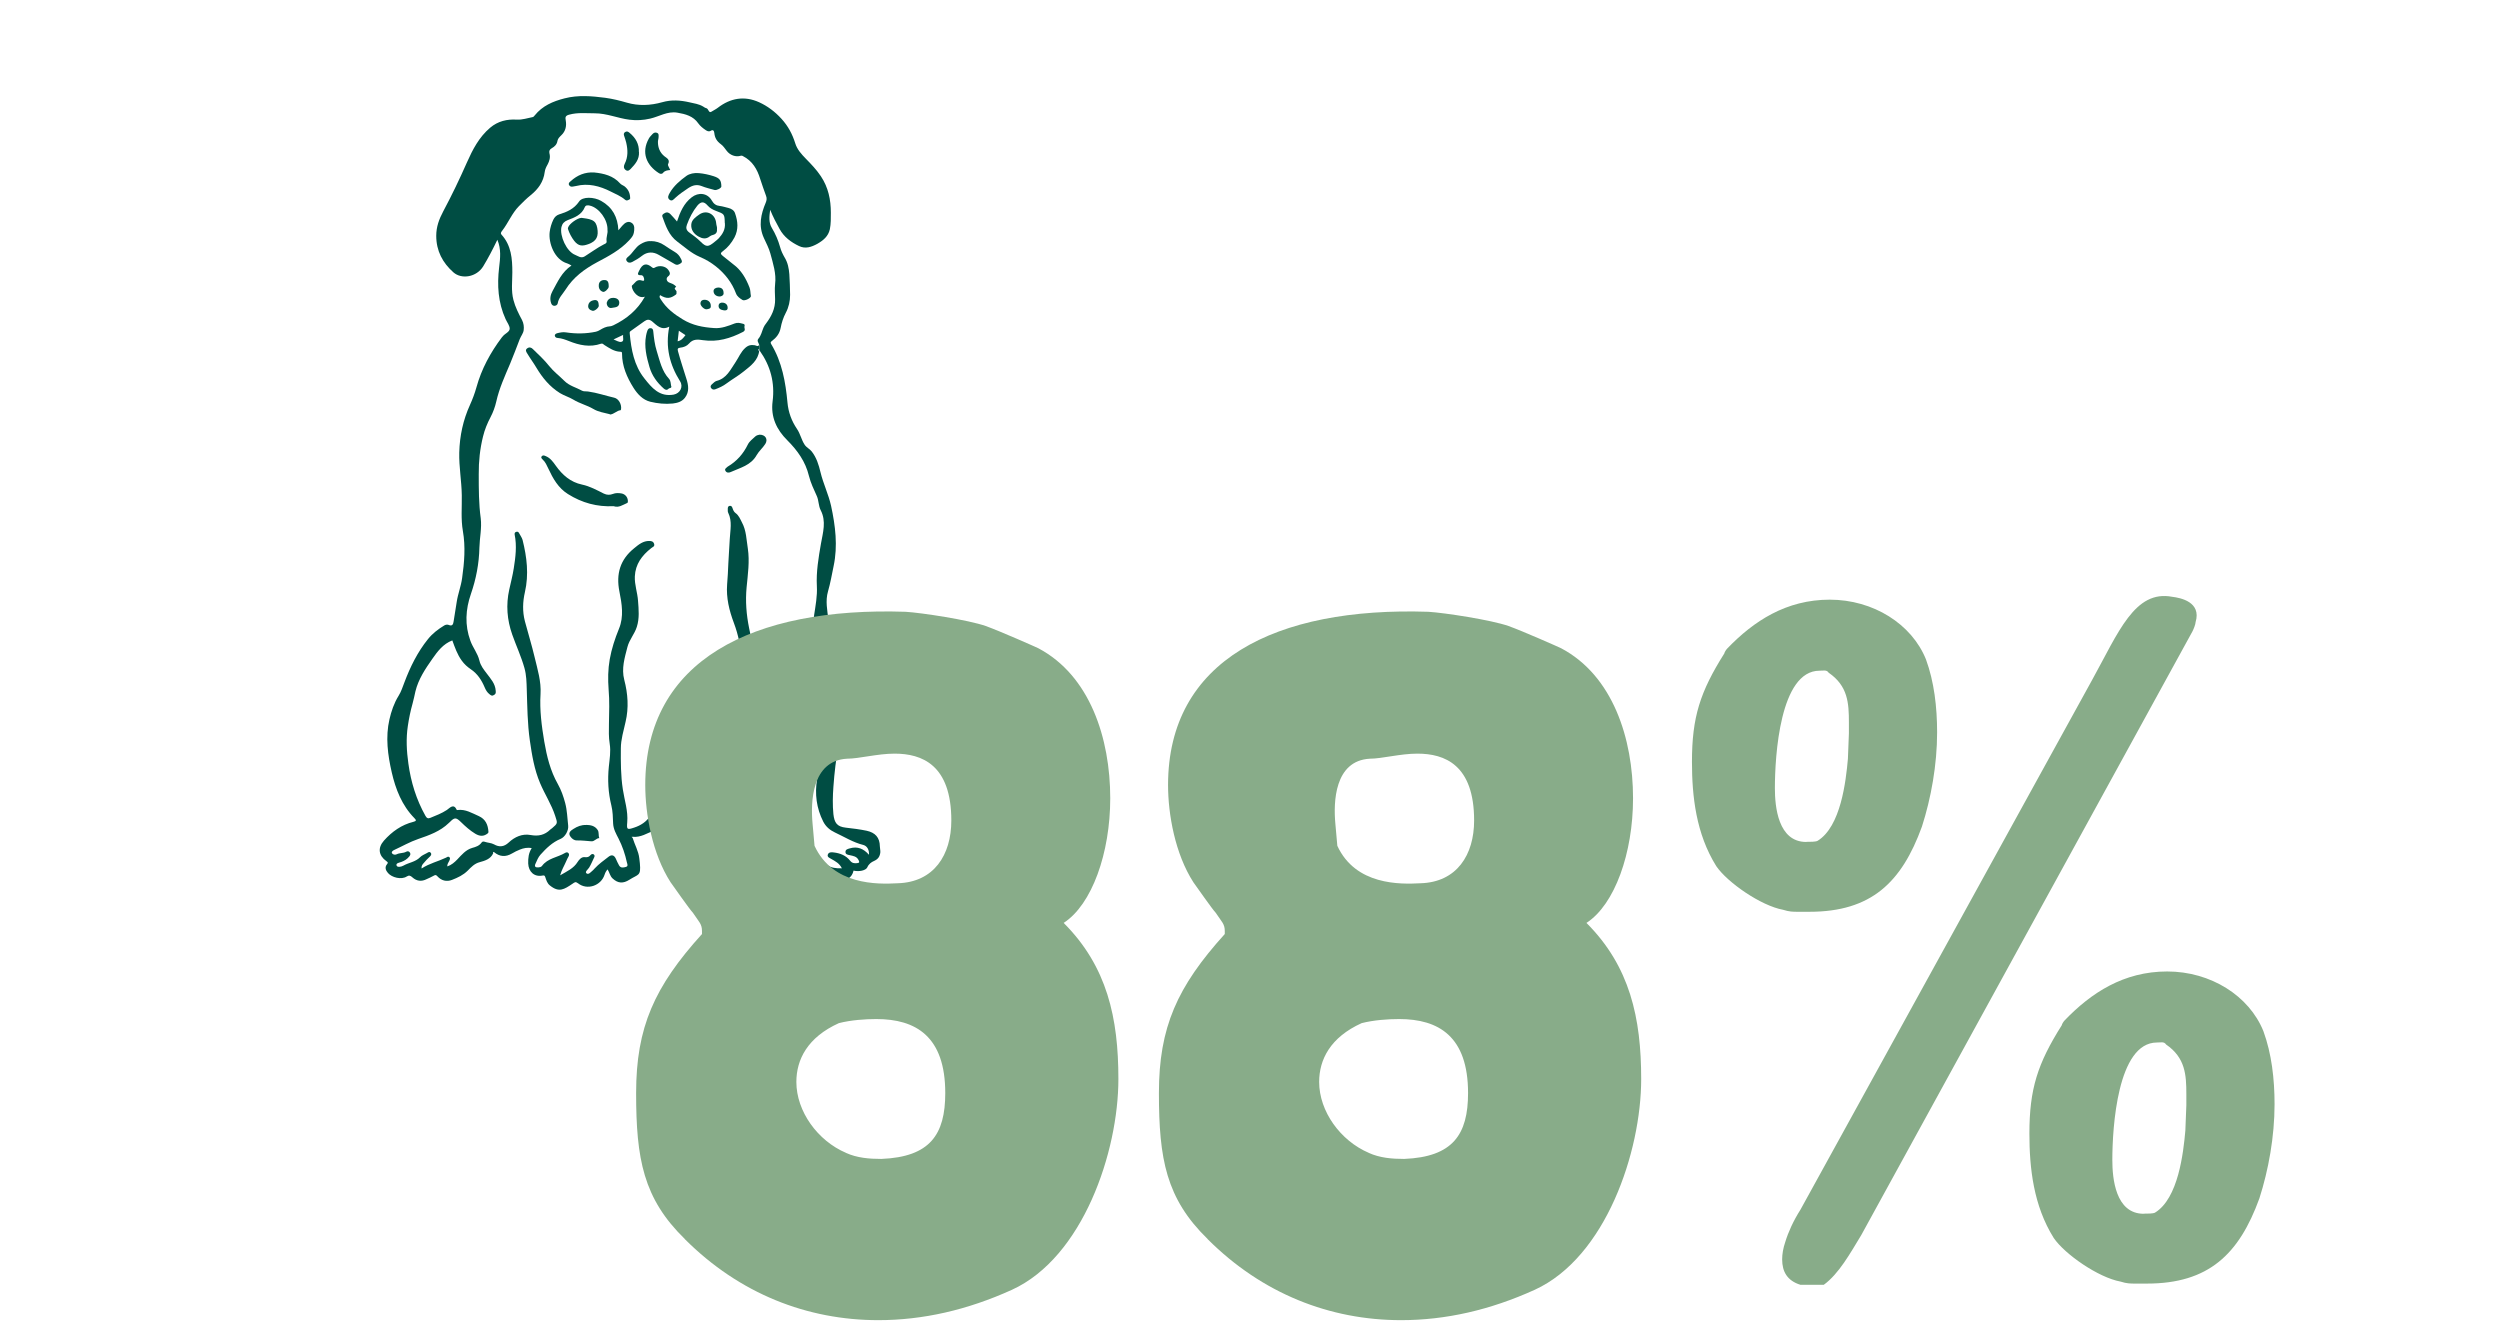
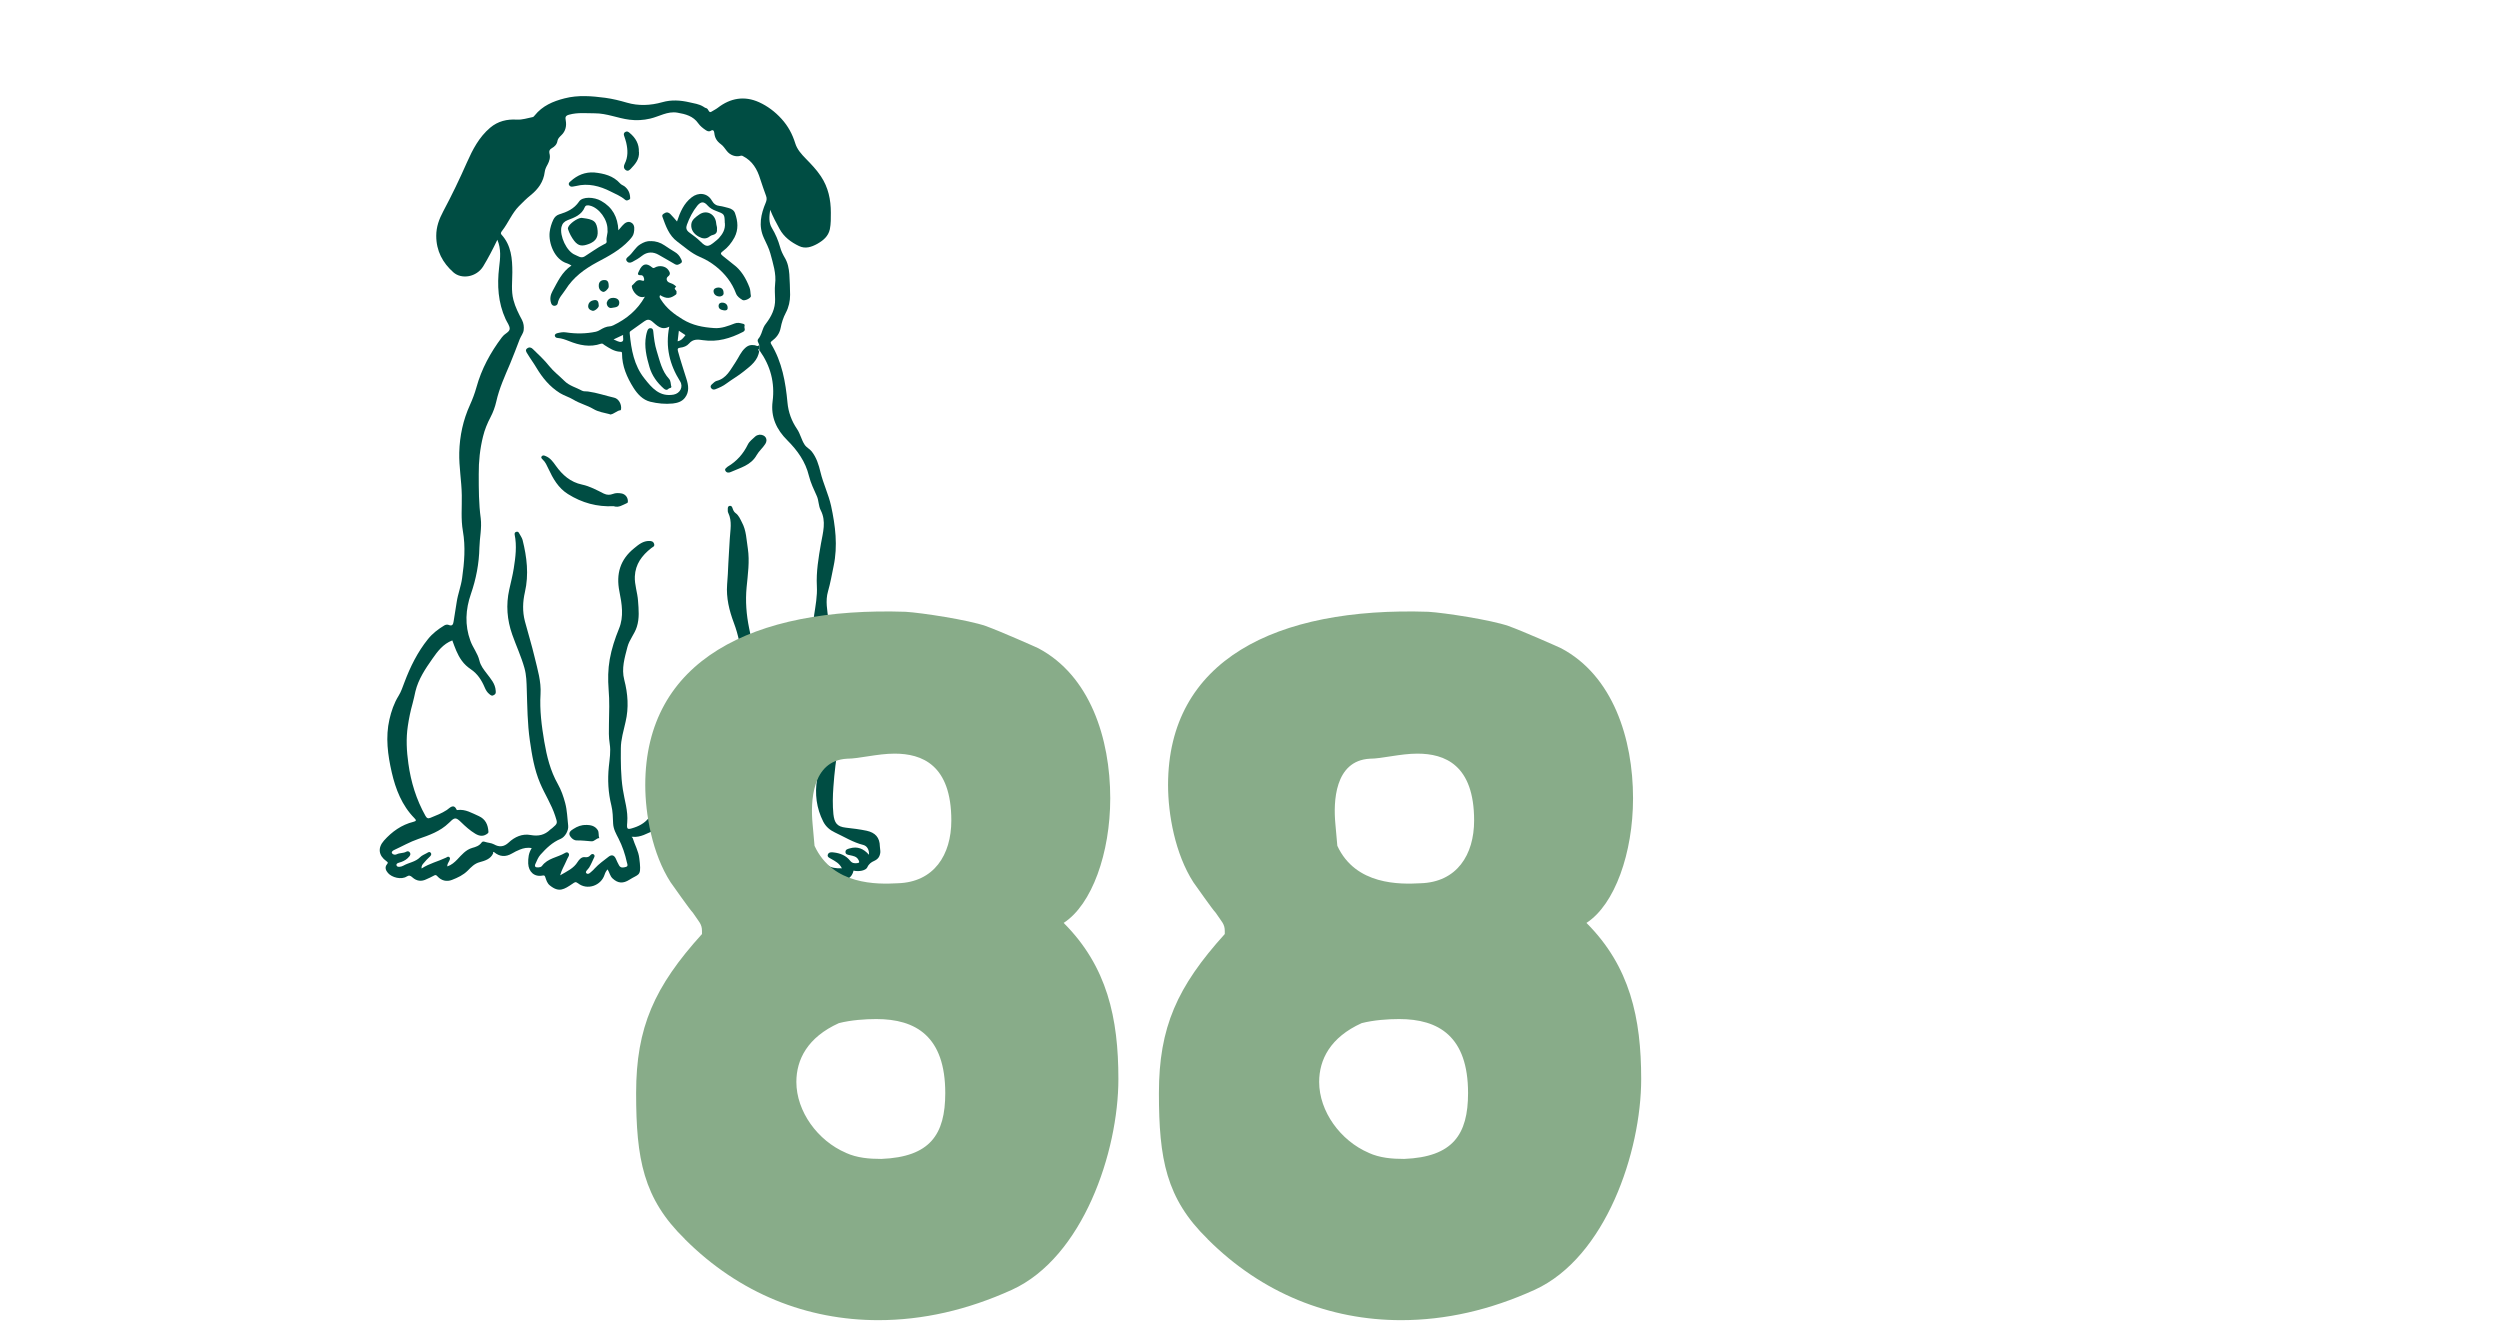
<svg xmlns="http://www.w3.org/2000/svg" viewBox="0 0 227 121" data-sanitized-data-name="Calque 1" data-name="Calque 1" id="Calque_1">
  <defs>
    <style>
      .cls-1 {
        fill: #88ac89;
      }

      .cls-1, .cls-2 {
        stroke-width: 0px;
      }

      .cls-2 {
        fill: #004d43;
      }
    </style>
  </defs>
  <g>
    <path d="M57.44,76.07c.19.63.54,1.21.61,1.88.02.15.04.3.05.44.11,1.18-.14.97-.95,1.49-.57.36-1.03.34-1.52-.11-.25-.23-.28-.54-.46-.83-.13.14-.21.29-.27.47-.32,1.02-1.59,1.45-2.42.79-.22-.17-.3-.09-.49.04-.77.52-1.23.83-2.06.16-.24-.19-.32-.46-.41-.73-.05-.14-.07-.21-.26-.17-.74.15-1.27-.34-1.3-1.1-.01-.49.03-.94.32-1.39-.4-.08-.74,0-1.07.13-.25.1-.5.22-.73.36-.57.33-1.1.3-1.61-.12-.03,0-.06-.02-.1-.03,0,.04,0,.09.01.13-.23.53-.77.68-1.21.8-.5.13-.79.46-1.1.77-.41.41-.91.64-1.42.84-.5.2-.98.07-1.33-.32-.14-.16-.2-.13-.35-.05-.2.12-.41.2-.62.3-.48.25-.92.19-1.31-.16-.16-.15-.3-.21-.5-.08-.5.33-1.37.09-1.71-.31-.2-.23-.33-.52-.08-.81.12-.14.05-.18-.07-.27-.71-.51-.8-1.2-.22-1.86.73-.82,1.6-1.44,2.68-1.71.28-.07.27-.15.09-.33-1.14-1.16-1.71-2.64-2.06-4.16-.36-1.57-.58-3.2-.21-4.81.17-.74.42-1.48.83-2.14.24-.38.37-.81.53-1.22.53-1.41,1.19-2.75,2.14-3.93.41-.51.92-.9,1.48-1.24.12-.07.28-.1.39-.05.37.16.42-.09.46-.33.1-.59.19-1.17.28-1.76.11-.73.39-1.42.49-2.16.2-1.42.32-2.84.07-4.27-.19-1.08-.08-2.18-.1-3.26-.02-1.3-.26-2.57-.23-3.87.04-1.52.35-2.96.98-4.34.23-.51.43-1.04.58-1.58.46-1.67,1.27-3.16,2.31-4.54.02-.03.05-.06.08-.09.19-.25.61-.39.63-.68.01-.29-.24-.59-.37-.88-.69-1.51-.78-3.08-.59-4.7.1-.83.2-1.66-.16-2.51-.41.85-.82,1.65-1.29,2.42-.6.97-1.95,1.2-2.7.54-.98-.87-1.56-1.95-1.56-3.32,0-.82.26-1.51.63-2.21.78-1.46,1.49-2.94,2.16-4.46.51-1.15,1.09-2.28,2.1-3.14.72-.61,1.55-.79,2.41-.74.53.03.98-.14,1.46-.23.07-.01.13-.09.18-.15.7-.87,1.65-1.28,2.71-1.55,1.24-.32,2.47-.21,3.7-.05.66.09,1.31.25,1.96.44,1.06.31,2.15.26,3.21-.04.84-.24,1.66-.18,2.48.01.42.1.85.15,1.23.38.09.06.19.13.29.15.21.05.22.49.47.32.18-.12.39-.21.57-.35,1.15-.89,2.42-1.11,3.75-.51.77.35,1.45.86,2.04,1.51.6.66.99,1.39,1.25,2.23.17.55.56.98.96,1.39.49.5.97,1,1.37,1.6.67,1.01.9,2.12.9,3.3,0,.5.01,1-.09,1.5-.14.65-.6,1.02-1.14,1.33-.53.29-1.08.48-1.66.2-.73-.35-1.37-.82-1.77-1.56-.29-.53-.58-1.06-.85-1.73-.09.63-.14,1.15.15,1.64.33.55.58,1.13.75,1.74.09.34.24.65.42.96.28.46.38.98.42,1.51.04.62.06,1.24.07,1.87,0,.57-.12,1.12-.39,1.63-.23.43-.38.9-.47,1.38-.1.52-.39.88-.79,1.18-.12.09-.15.13-.07.28.99,1.63,1.31,3.46,1.48,5.3.08.9.38,1.69.86,2.4.31.45.4.99.7,1.44.17.26.45.37.64.61.44.56.64,1.22.8,1.89.25,1.04.73,2.01.96,3.05.39,1.81.62,3.63.23,5.47-.16.77-.29,1.54-.51,2.3-.25.86-.06,1.73.04,2.58.08.73.03,1.48.29,2.2.39,1.1.68,2.25.89,3.4.11.61.09,1.21.01,1.82-.17,1.31-.03,2.64-.27,3.93-.23,1.27-.38,2.54-.47,3.82-.06.82-.08,1.66,0,2.47.09.79.32,1.14,1.13,1.23.63.07,1.27.15,1.89.28.77.17,1.19.6,1.2,1.43,0,.18.06.36.04.55-.05.38-.21.6-.56.76-.26.11-.49.28-.62.58-.13.29-.75.42-1.25.3-.13.63-.67.99-1.29.83-.64-.16-1.29-.27-1.88-.62-.2-.12-.48-.17-.74-.16-1.15.07-1.99-.44-2.69-1.33-.33-.42-.66-.81-.8-1.33-.04-.16-.09-.31-.12-.47-.07-.48-.08-.52-.55-.31-.53.22-1.05.38-1.64.37-1.14-.02-1.91-.76-2.14-1.8-.11-.49-.25-1-.09-1.51.02-.07,0-.16,0-.24-.05-.26.04-.62-.25-.71-.22-.07-.36.26-.55.4-.48.35-.94.72-1.6.65-.32-.04-.59.12-.89.24-.96.38-1.69,1-2.19,1.9-.16.28-.46.34-.71.45-.62.25-1.2.64-1.92.57-.03,0-.07,0-.1,0,.01.02.03.04.04.06ZM68.95,31.83s0-.1-.01-.15c0-.12,0-.24,0-.36-.05-.19-.24-.37-.08-.56.26-.3.32-.68.47-1.02.06-.14.14-.26.23-.37.49-.65.84-1.34.82-2.2-.01-.45-.05-.91,0-1.37.12-.96-.19-1.88-.43-2.78-.13-.48-.38-.95-.59-1.41-.51-1.11-.27-2.17.17-3.21.09-.22.11-.4.03-.61-.18-.51-.37-1.02-.53-1.53-.27-.89-.71-1.65-1.58-2.09-.06-.03-.09-.05-.18-.03-.47.15-.99-.05-1.29-.45-.16-.21-.32-.45-.53-.6-.36-.26-.55-.58-.59-1.01-.02-.21-.12-.33-.31-.21-.2.12-.33.03-.48-.06-.25-.17-.49-.36-.66-.6-.47-.68-1.17-.85-1.91-.98-.89-.15-1.64.35-2.46.54-.64.15-1.26.18-1.89.1-1.05-.13-2.05-.58-3.13-.58-.78,0-1.56-.09-2.33.12-.35.09-.38.23-.32.53.09.5-.02.98-.39,1.33-.16.16-.32.3-.36.51-.05.33-.25.53-.52.68-.2.11-.26.26-.21.47.1.36,0,.69-.17,1.01-.12.21-.23.43-.26.68-.11.89-.59,1.55-1.27,2.1-.38.3-.72.65-1.07,1-.64.65-.97,1.52-1.52,2.23-.06.08-.19.22-.06.36.89.98.98,2.19.98,3.42,0,.84-.12,1.67.1,2.51.17.65.47,1.24.78,1.82.15.29.19.62.15.92-.03.28-.25.54-.36.82-.29.74-.56,1.49-.87,2.22-.48,1.13-.99,2.24-1.26,3.45-.11.48-.28.95-.51,1.39-.3.57-.54,1.15-.69,1.77-.28,1.12-.4,2.27-.39,3.43,0,1.34,0,2.67.18,4,.11.89-.1,1.78-.12,2.66-.03,1.45-.3,2.85-.77,4.21-.49,1.41-.57,2.83-.05,4.25.22.62.67,1.15.82,1.8.11.47.39.81.67,1.18.35.47.77.91.81,1.56.01.18.03.26-.14.38-.2.13-.29.04-.42-.06-.21-.16-.34-.38-.44-.62-.28-.66-.65-1.24-1.26-1.65-.31-.21-.59-.46-.82-.78-.41-.56-.63-1.21-.86-1.84-.84.32-1.35,1.01-1.81,1.67-.64.91-1.27,1.85-1.54,2.96-.09.37-.15.74-.26,1.11-.19.67-.33,1.36-.43,2.04-.17,1.13-.11,2.27.05,3.4.23,1.68.72,3.27,1.55,4.75.12.21.23.27.45.18.51-.21,1.02-.4,1.49-.71.27-.18.62-.64.91,0,0,.01.05.01.07,0,.72-.09,1.3.28,1.92.55.62.28.84.79.88,1.42,0,.06,0,.1-.05.14-.36.3-.72.3-1.15.04-.48-.29-.89-.66-1.29-1.05-.46-.45-.59-.44-1.02,0-.03.03-.07.05-.09.08-.78.76-1.78,1.11-2.77,1.45-.76.26-1.45.66-2.17.99-.11.05-.29.16-.22.29.07.14.27.19.43.11.27-.14.59-.08.86-.23.13-.08.27-.05.35.09.06.12.03.21-.06.33-.2.25-.44.4-.74.51-.17.06-.51.1-.42.33.08.18.43.11.62,0,.49-.28,1.09-.33,1.51-.76.16-.17.41-.26.62-.38.12-.07.25-.17.36-.01.09.13,0,.25-.11.35-.19.18-.37.36-.53.56-.09.11-.23.22-.2.5.72-.47,1.5-.64,2.21-.98.1-.05.19-.14.3-.06.12.09.06.21.01.33-.07.16-.21.31-.18.52.38-.13.65-.37.9-.63.4-.42.77-.88,1.36-1.05.33-.09.64-.19.85-.49.07-.11.2-.1.3-.06.27.09.57.09.83.23.47.27.9.23,1.32-.16.56-.53,1.25-.83,2-.69.71.13,1.28,0,1.78-.49.05-.05.11-.08.16-.12.54-.46.51-.45.29-1.13-.34-1.05-.95-1.97-1.37-2.97-.53-1.25-.74-2.55-.93-3.87-.22-1.53-.23-3.08-.28-4.62-.02-.66-.03-1.32-.21-1.96-.29-1.04-.75-2.02-1.11-3.04-.47-1.34-.58-2.7-.27-4.09.14-.64.31-1.28.41-1.93.16-1.01.29-2.03.08-3.06-.02-.12.02-.22.15-.25.1-.03.19,0,.24.1.11.21.27.42.33.64.39,1.56.58,3.13.21,4.74-.2.87-.23,1.76,0,2.64.29,1.1.63,2.18.89,3.29.26,1.09.6,2.18.53,3.32-.09,1.46.1,2.89.34,4.32.23,1.34.55,2.65,1.23,3.85.31.55.51,1.13.67,1.73.18.68.19,1.37.27,2.05.05.44-.28,1.03-.69,1.2-.75.31-1.31.86-1.83,1.44-.2.22-.32.53-.45.82-.12.25,0,.35.26.33.12-.01.25-.03.33-.13.52-.71,1.4-.77,2.09-1.18.1-.06.22-.09.3,0,.08.07.09.19.03.3-.08.15-.17.31-.23.47-.17.4-.41.77-.54,1.26.63-.37,1.23-.63,1.59-1.22.14-.22.36-.47.65-.43.24.03.38-.02.52-.19.08-.09.19-.13.29-.06.1.07.09.19.03.29-.15.3-.27.62-.45.91-.11.17-.41.38-.24.52.2.16.41-.14.6-.29.05-.04.09-.1.14-.15.38-.41.83-.73,1.27-1.07.27-.21.5-.15.65.17.1.21.18.42.3.62.15.26.39.2.61.14.25-.06.13-.28.1-.41-.16-.75-.41-1.48-.76-2.17-.22-.43-.46-.84-.49-1.35-.02-.55-.03-1.12-.16-1.65-.29-1.17-.35-2.34-.23-3.53.07-.69.19-1.38.08-2.06-.1-.61-.08-1.23-.07-1.84.02-1.03.06-2.07-.03-3.1-.07-.92-.06-1.83.1-2.74.17-.96.47-1.87.84-2.78.46-1.1.26-2.27.04-3.38-.32-1.6.07-2.91,1.34-3.93.4-.33.82-.68,1.39-.66.17,0,.35.04.42.26.08.25-.13.28-.26.39-.84.66-1.44,1.45-1.49,2.57-.03.76.24,1.47.29,2.21.06.79.14,1.59-.11,2.37-.2.65-.68,1.16-.85,1.82-.25.98-.56,1.95-.29,2.99.33,1.26.42,2.54.12,3.81-.18.8-.43,1.62-.43,2.41-.01,1.24-.01,2.49.18,3.72.15,1,.49,1.96.4,3-.06.66-.01.69.62.48.61-.2,1.13-.53,1.49-1.1.47-.73.96-1.45,1.87-1.71.47-.13.92-.32,1.41-.33.78,0,1.39-.26,1.76-.98.19-.38.51-.66.82-.94.26-.25.56-.12.84-.07.21.04.15.26.22.39.21.42-.16.61-.3.89.68.19.78.77.91,1.3.14.55.24,1.11.48,1.63.11.23.25.43.53.44.51.03,1.02.05,1.49-.26.15-.1.17-.15.1-.3-.44-1.04-.62-2.15-.88-3.24-.38-1.59-.5-3.22-.86-4.81-.12-.55-.19-1.1-.03-1.66.04-.14.08-.3.06-.47-.13-1.3-.18-2.6-.19-3.91,0-1.21-.24-2.35-.66-3.47-.42-1.12-.7-2.26-.61-3.48.05-.63.09-1.27.11-1.89.03-.75.1-1.49.13-2.23.04-.8.24-1.61-.14-2.39-.05-.09-.04-.21-.04-.32,0-.14,0-.28.18-.31.15-.02.21.08.25.21.06.17.12.33.27.44.3.21.43.55.59.86.4.74.4,1.56.53,2.35.18,1.19,0,2.37-.11,3.54-.12,1.26-.02,2.48.23,3.71.23,1.15.52,2.3.47,3.49-.04.89-.09,1.78,0,2.67.06.65.1,1.29.42,1.89.1.18.17.38.22.6.22,1.04.18,2.08.11,3.14-.13,2.14.41,4.14,1.46,6.02.44.78.97,1.54,1.05,2.48,0,.07.05.13.12.15.31.09.58.28.91.31.82.08,1.61.19,2.31.74.34.27.85.33,1.35.31-.22-.46-.6-.64-.96-.85-.15-.09-.4-.17-.31-.41.09-.22.32-.21.54-.18.59.07,1.11.28,1.48.75.18.23.39.25.64.22.24-.02.21-.12.12-.29-.17-.33-.48-.36-.78-.43-.18-.04-.42-.06-.4-.32.01-.21.22-.25.39-.3.7-.21,1.26.03,1.74.58.04-.42-.16-.8-.51-.89-.93-.23-1.73-.74-2.59-1.14-.45-.21-.82-.53-1.05-.98-.62-1.22-.78-2.52-.56-3.85.15-.89.43-1.74.7-2.61.43-1.38.62-2.81.52-4.27-.11-1.62-.26-3.22-1-4.71-.51-1.03-.67-2.13-.49-3.3.13-.87.3-1.75.25-2.64-.07-1.3.15-2.58.37-3.85.18-1.02.5-2.03-.02-3.04-.21-.4-.17-.88-.35-1.28-.27-.6-.56-1.2-.72-1.84-.31-1.29-1.04-2.31-1.96-3.23-.98-.97-1.52-2.12-1.34-3.53.22-1.7-.19-3.23-1.17-4.61h0Z" class="cls-2" />
    <path d="M68.94,31.83c-.1.89-.75,1.37-1.39,1.88-.5.41-1.06.72-1.57,1.1-.31.24-.67.4-1.04.54-.17.06-.3,0-.38-.13-.09-.14,0-.26.11-.35.12-.11.25-.24.39-.28.92-.23,1.26-1.02,1.73-1.71.29-.43.47-.92.88-1.29.29-.26.54-.29.87-.24.12.02.28.16.39-.03,0,.12,0,.24,0,.36-.07.01-.08.06-.07.12,0,.04.04.06.08.03h0Z" class="cls-2" />
    <path d="M58.55,26.94c-.6.21-1.12-.47-1.18-.91,0-.04,0-.09.02-.11.25-.18.39-.57.81-.47.11.03.29.11.29-.05,0-.15-.07-.41-.27-.41-.45.02-.27-.21-.19-.4.3-.65.66-.75,1.18-.31.1.08.16.07.24.02.4-.24.99-.15,1.24.22.12.18.24.38-.03.58-.22.16-.14.48.14.57.18.06.35.13.5.26.04.03.07.08.1.12-.34.17.08.3.03.47-.02.07.03.15-.05.22-.51.39-.87.41-1.44.06-.12.18.01.3.09.43.49.77,1.18,1.3,1.96,1.77.9.55,1.84.72,2.85.79.67.05,1.27-.19,1.87-.42.26-.1.48-.04.71.02.08.02.24.03.18.24-.05.16.16.36-.14.51-1.14.59-2.32.94-3.62.75-.46-.07-.91-.13-1.28.31-.19.22-.49.34-.8.37-.21.03-.26.1-.2.32.23.85.51,1.68.77,2.52.18.56.28,1.17-.14,1.71-.28.36-.68.47-1.1.52-.69.07-1.38,0-2.04-.16-.69-.17-1.17-.7-1.53-1.27-.59-.94-1.04-1.96-1.04-3.11,0-.12-.03-.16-.16-.16-.55-.02-.99-.33-1.44-.61-.1-.06-.15-.17-.31-.12-1,.35-1.97.14-2.91-.24-.33-.13-.65-.25-1.01-.28-.13,0-.25-.07-.27-.2-.02-.15.13-.21.24-.24.25-.06.5-.11.76-.07.91.14,1.83.13,2.73-.06.13-.03.26-.09.37-.16.28-.17.56-.31.9-.33.1,0,.21-.05.31-.09,1.2-.58,2.19-1.39,2.86-2.59ZM60.77,29.66c-.72.38-1.13-.12-1.55-.47-.28-.23-.48-.18-.71-.02-.42.29-.83.6-1.25.89-.1.07-.09.14-.08.24.14,1.45.39,2.88,1.33,4.06.67.85,1.37,1.7,2.66,1.47.58-.11.9-.71.58-1.21-.94-1.5-1.35-3.1-.98-4.96ZM61.64,30.03c-.04.35-.07.65-.11.96.35-.07.52-.31.71-.56-.2-.13-.37-.25-.6-.4ZM55.71,30.82c.25.1.51.27.71.22.28-.06.12-.37.16-.63-.33.15-.6.28-.87.41Z" class="cls-2" />
    <path d="M51.89,24.11c-.17-.09-.27-.16-.38-.19-1.18-.34-1.72-1.88-1.6-2.85.05-.4.16-.76.33-1.12.11-.23.28-.4.52-.48.72-.22,1.37-.5,1.82-1.17.31-.47,1.37-.42,2-.06,1.03.58,1.51,1.46,1.57,2.67.15-.17.25-.29.35-.41.24-.28.56-.49.89-.24.26.2.22.58.16.89-.05.27-.24.47-.43.68-.82.88-1.86,1.43-2.9,1.98-1.15.62-2.16,1.36-2.87,2.49-.26.41-.63.74-.71,1.25-.03.15-.18.22-.31.22-.14,0-.25-.11-.29-.25-.13-.38-.06-.75.13-1.09.46-.83.84-1.73,1.72-2.32ZM55.16,20.89c.04-.94-.77-2.03-1.6-2.22-.17-.04-.38-.06-.46.14-.29.71-.93.94-1.56,1.18-.3.12-.48.3-.56.62-.18.81.47,2.23,1.24,2.53.26.1.53.35.87.14.58-.36,1.13-.78,1.74-1.09.1-.05.28-.1.25-.28-.06-.37.13-.72.08-1.02Z" class="cls-2" />
    <path d="M61.48,20.09c.28-.85.62-1.63,1.32-2.17.61-.48,1.43-.42,1.84.3.16.29.39.45.7.48.27.03.53.12.79.18.29.07.53.23.61.48.26.73.33,1.47-.05,2.2-.27.5-.61.92-1.07,1.26-.18.14-.24.22,0,.41.32.25.63.51.95.76.74.54,1.17,1.3,1.49,2.13.09.23.07.5.12.75.04.19-.57.49-.76.37-.24-.15-.48-.31-.59-.59-.37-1-1.01-1.81-1.84-2.47-.44-.35-.94-.64-1.46-.86-.77-.33-1.37-.89-2.03-1.38-.76-.56-1.05-1.42-1.35-2.25-.07-.19.08-.27.21-.34.19-.12.38-.05.51.09.21.2.39.44.6.67ZM65.81,20.25c-.02-.83-.03-.81-.82-1.11-.27-.1-.54-.25-.74-.48-.33-.38-.6-.38-.93.01-.42.52-.72,1.11-.95,1.74-.1.27-.07.5.23.71.34.25.69.5,1,.81.53.53.71.51,1.3.02.12-.1.26-.2.37-.32.34-.38.6-.79.55-1.37Z" class="cls-2" />
    <path d="M55.37,37.61c-.49-.13-1.04-.2-1.5-.48-.58-.34-1.24-.49-1.82-.85-.36-.22-.82-.35-1.21-.59-.93-.58-1.59-1.39-2.14-2.31-.26-.44-.57-.85-.83-1.29-.08-.13-.21-.31,0-.46.19-.14.37-.08.51.06.51.5,1.04.98,1.49,1.55.39.49.91.88,1.36,1.33.46.47,1.09.61,1.63.91.15.08.37.04.55.07.8.11,1.57.38,2.36.56.41.09.69.62.62,1.05,0,.03-.03.09-.05.09-.35.03-.57.36-.96.39Z" class="cls-2" />
    <path d="M66.61,62.5c-.08.41-.19.88-.67,1.15-.44.25-.62.71-.84,1.11-.26.47-.5.96-.83,1.39-.51.64-1.19,1-1.97,1.2-.26.07-.53.13-.79.2-.15.04-.29.07-.44.03-.24-.07-.62-.07-.64-.33-.02-.26.38-.15.56-.26.73-.48,1.57-.76,2.08-1.59.57-.92,1.01-1.95,1.87-2.68.25-.21.31-.6.59-.84.28-.24.52-.36.86-.22.31.13.13.44.22.64.02.03,0,.08,0,.2Z" class="cls-2" />
    <path d="M55.73,45.96c-1.51.08-2.89-.3-4.16-1.1-.88-.55-1.36-1.41-1.78-2.31-.14-.29-.26-.59-.51-.82-.08-.08-.2-.18-.08-.31.1-.11.22-.06.34-.01.43.17.68.53.93.88.6.84,1.33,1.49,2.38,1.71.71.15,1.34.5,1.98.82.29.14.56.13.82.03.26-.1.5-.09.76-.05.39.06.63.4.6.77,0,.09-.07.1-.12.13-.37.16-.71.41-1.14.27Z" class="cls-2" />
    <path d="M53.95,15.66c.88.09,1.73.29,2.36,1,.11.12.25.16.37.24.32.24.5.56.53.96,0,.1.06.21-.09.27-.12.05-.22.13-.36.01-.39-.34-.88-.53-1.33-.76-.97-.49-2.02-.77-3.13-.49-.09.02-.19.03-.28.05-.15.03-.27,0-.35-.14-.08-.16.03-.25.14-.34.61-.56,1.31-.85,2.15-.8Z" class="cls-2" />
-     <path d="M65.5,16.93c0,.15-.42.37-.62.32-.39-.11-.79-.2-1.16-.35-.45-.18-.82-.08-1.21.17-.42.28-.83.56-1.2.9-.13.12-.29.34-.51.17-.24-.19-.1-.42.01-.62.37-.65.94-1.13,1.52-1.55.28-.2.71-.29,1.12-.25.46.04.91.14,1.35.28.55.18.69.37.7.94Z" class="cls-2" />
    <path d="M59.09,21.89c.45,0,.87.13,1.25.39.31.21.63.42.95.61.24.14.42.35.53.59.05.1.19.3,0,.42-.16.1-.32.22-.55.08-.47-.29-.96-.54-1.44-.83-.52-.31-1.06-.3-1.54.08-.28.22-.58.4-.89.56-.2.1-.38.08-.5-.1-.11-.18.03-.29.16-.4.41-.33.63-.85,1.1-1.12.29-.17.57-.3.92-.27Z" class="cls-2" />
-     <path d="M60.86,15.44c-.26.02-.49.05-.65.25-.12.15-.28.1-.4.02-1.11-.71-1.61-1.86-.89-3.14.08-.15.22-.27.33-.4.11-.12.25-.17.4-.11.19.07.15.24.15.38,0,.15-.06.29-.06.44,0,.52.17.97.59,1.31.21.17.54.3.33.72-.05.11.12.33.2.53Z" class="cls-2" />
    <path d="M68.97,39.47c.52-.01.79.41.52.84-.23.36-.58.65-.79,1.02-.52.93-1.49,1.14-2.35,1.53-.17.08-.36.08-.47-.09-.13-.2.08-.28.18-.39,0,0,.02-.02.03-.02.81-.48,1.4-1.15,1.81-1.99.15-.31.44-.51.68-.74.11-.1.26-.14.38-.16Z" class="cls-2" />
    <path d="M58.02,13.8c.04.67-.34,1.1-.73,1.51-.1.1-.26.3-.49.12-.2-.16-.17-.36-.08-.55.32-.63.29-1.28.14-1.93-.05-.21-.12-.41-.19-.62-.05-.14-.04-.27.11-.35.14-.08.25-.03.37.07.57.46.89,1.04.86,1.74Z" class="cls-2" />
    <path d="M53.23,74.9c.4.01.78.08,1.03.45.16.23.05.51.16.75-.28,0-.43.31-.72.29-.44-.03-.88-.09-1.33-.08-.25,0-.44-.16-.57-.34-.27-.36.05-.57.28-.71.34-.22.72-.37,1.14-.35Z" class="cls-2" />
    <path d="M55.09,27.49c.07-.26.25-.42.51-.44.4-.03.65.16.63.47-.03.43-.45.38-.7.44-.21.05-.45-.15-.44-.47Z" class="cls-2" />
    <path d="M54.37,25.9c0-.29.2-.45.43-.47.37-.03.48.14.47.61,0,.17-.37.52-.52.46-.27-.09-.4-.31-.38-.61Z" class="cls-2" />
    <path d="M54.37,27.77c0,.17-.38.5-.57.45-.22-.06-.43-.19-.39-.48.04-.3.27-.45.54-.49.39-.05.4.25.42.52Z" class="cls-2" />
-     <path d="M64.54,27.78c.03.26-.21.27-.35.3-.23.06-.61-.32-.59-.54.02-.23.17-.33.38-.32.34,0,.57.24.56.56Z" class="cls-2" />
+     <path d="M64.54,27.78Z" class="cls-2" />
    <path d="M65.71,26.65c-.03.2-.25.28-.39.27-.26-.01-.51-.16-.53-.47-.01-.24.22-.33.4-.34.33-.02.53.16.51.54Z" class="cls-2" />
    <path d="M65.73,28.18c-.26-.04-.5-.13-.48-.43.01-.19.17-.3.39-.27.29.04.44.22.43.49,0,.19-.17.24-.34.21Z" class="cls-2" />
    <path d="M60.95,35.05c.06.22-.16.16-.25.25-.14.15-.28.11-.43-.02-.61-.54-1.07-1.17-1.3-1.96-.27-.92-.49-1.86-.31-2.83.03-.15.06-.29.11-.43.05-.15.13-.28.31-.26.2.01.23.18.24.32.06.59.13,1.18.31,1.75.28.89.46,1.82,1.12,2.53.16.18.14.43.19.65Z" class="cls-2" />
    <path d="M52.8,19.78c.28.05.62.06.94.2.31.14.42.36.49.71.14.76-.05,1.21-.81,1.48-.53.19-.89.2-1.28-.3-.25-.32-.44-.69-.57-1.08-.01-.04,0-.1.02-.15.11-.32.83-.85,1.22-.86Z" class="cls-2" />
    <path d="M65.1,20.82c.03.27-.09.44-.36.51-.1.02-.21.07-.29.13-.34.28-.68.21-1.02.02-.43-.24-.71-.62-.66-1.12.04-.41.41-.66.72-.88.67-.47,1.47-.04,1.54.79.01.19.11.37.07.56Z" class="cls-2" />
  </g>
  <g>
    <path d="M62.18,112.5c-3.77-3.68-4.42-7.27-4.42-13.25s1.66-9.66,5.98-14.44v-.28c0-.64-.28-.83-.83-1.66-.28-.28-1.75-2.39-2.02-2.76-1.66-2.58-2.3-6.16-2.3-8.83,0-11.32,9.75-16.19,23.64-15.73,1.47.09,5.7.74,7.27,1.29,1.29.46,4.6,1.93,4.78,2.02,4.69,2.48,6.53,8.19,6.53,13.62,0,4.97-1.66,9.66-4.23,11.32,3.96,3.96,4.97,8.65,4.97,14.17,0,6.62-3.22,16.19-9.66,19.14-4.05,1.84-8.1,2.76-12.14,2.76-6.44,0-12.6-2.39-17.57-7.36ZM76.81,104.68c1.01.46,2.12.55,3.22.55,4.42-.18,5.8-2.21,5.8-5.98,0-5.15-2.67-6.72-6.26-6.72-1.01,0-2.3.09-3.4.37-2.85,1.29-3.86,3.31-3.86,5.34,0,2.67,1.93,5.34,4.51,6.44ZM73.96,76.8c1.66,3.59,5.7,3.5,7.54,3.4,3.31-.09,4.88-2.58,4.88-5.7,0-5.06-2.67-6.07-5.15-6.07-1.56,0-3.22.46-4.32.46-3.22.18-3.31,3.96-3.13,5.89l.18,2.02Z" class="cls-1" />
    <path d="M109.65,112.5c-3.77-3.68-4.42-7.27-4.42-13.25s1.66-9.66,5.98-14.44v-.28c0-.64-.28-.83-.83-1.66-.28-.28-1.75-2.39-2.02-2.76-1.66-2.58-2.3-6.16-2.3-8.83,0-11.32,9.75-16.19,23.64-15.73,1.47.09,5.7.74,7.27,1.29,1.29.46,4.6,1.93,4.78,2.02,4.69,2.48,6.53,8.19,6.53,13.62,0,4.97-1.66,9.66-4.23,11.32,3.96,3.96,4.97,8.65,4.97,14.17,0,6.62-3.22,16.19-9.66,19.14-4.05,1.84-8.09,2.76-12.14,2.76-6.44,0-12.6-2.39-17.57-7.36ZM124.28,104.68c1.01.46,2.12.55,3.22.55,4.42-.18,5.8-2.21,5.8-5.98,0-5.15-2.67-6.72-6.26-6.72-1.01,0-2.3.09-3.4.37-2.85,1.29-3.86,3.31-3.86,5.34,0,2.67,1.93,5.34,4.51,6.44ZM121.43,76.8c1.66,3.59,5.7,3.5,7.54,3.4,3.31-.09,4.88-2.58,4.88-5.7,0-5.06-2.67-6.07-5.15-6.07-1.56,0-3.22.46-4.32.46-3.22.18-3.31,3.96-3.13,5.89l.18,2.02Z" class="cls-1" />
-     <path d="M156.57,59.33c0-.09.18-.37.28-.46,2.39-2.48,5.34-4.42,9.29-4.42s7.45,2.21,8.74,5.43c.74,2.02,1.01,4.32,1.01,6.62,0,2.94-.55,5.98-1.38,8.56-1.84,5.06-4.6,7.73-10.21,7.73h-1.1c-.37,0-.74,0-1.29-.18-2.02-.37-5.06-2.48-6.07-3.96-1.84-2.94-2.21-6.35-2.21-9.48,0-4.05.74-6.35,2.94-9.84ZM164.02,76.44c.37,0,.83,0,1.01-.09,2.12-1.29,2.58-5.43,2.76-7.45l.09-2.3v-1.01c0-1.75-.09-3.31-1.84-4.51-.18-.28-.46-.18-.83-.18-3.59,0-4.05,7.73-4.05,10.67,0,1.66.28,4.88,2.85,4.88ZM161.82,114.34c0-.46.09-1.01.28-1.56.28-.92.74-1.93,1.38-2.94l26.49-48.11c2.39-4.32,3.86-8.19,7.27-7.54.74.09,2.67.46,2.12,2.3,0,.18-.18.64-.28.83l-30.08,54.83c-1.01,1.66-2.02,3.5-3.4,4.51h-2.12c-1.2-.37-1.66-1.2-1.66-2.3ZM187.21,93.09c0-.09.18-.37.28-.46,2.39-2.48,5.34-4.42,9.29-4.42s7.45,2.21,8.74,5.43c.74,2.02,1.01,4.32,1.01,6.62,0,2.94-.55,5.98-1.38,8.56-1.84,5.06-4.6,7.73-10.21,7.73h-1.1c-.37,0-.74,0-1.29-.18-2.02-.37-5.06-2.48-6.07-3.96-1.84-2.94-2.21-6.35-2.21-9.48,0-4.05.74-6.35,2.94-9.84ZM194.66,110.2c.37,0,.83,0,1.01-.09,2.12-1.29,2.58-5.43,2.76-7.45l.09-2.3v-1.01c0-1.75-.09-3.31-1.84-4.51-.18-.28-.46-.18-.83-.18-3.59,0-4.05,7.73-4.05,10.67,0,1.66.28,4.88,2.85,4.88Z" class="cls-1" />
  </g>
</svg>